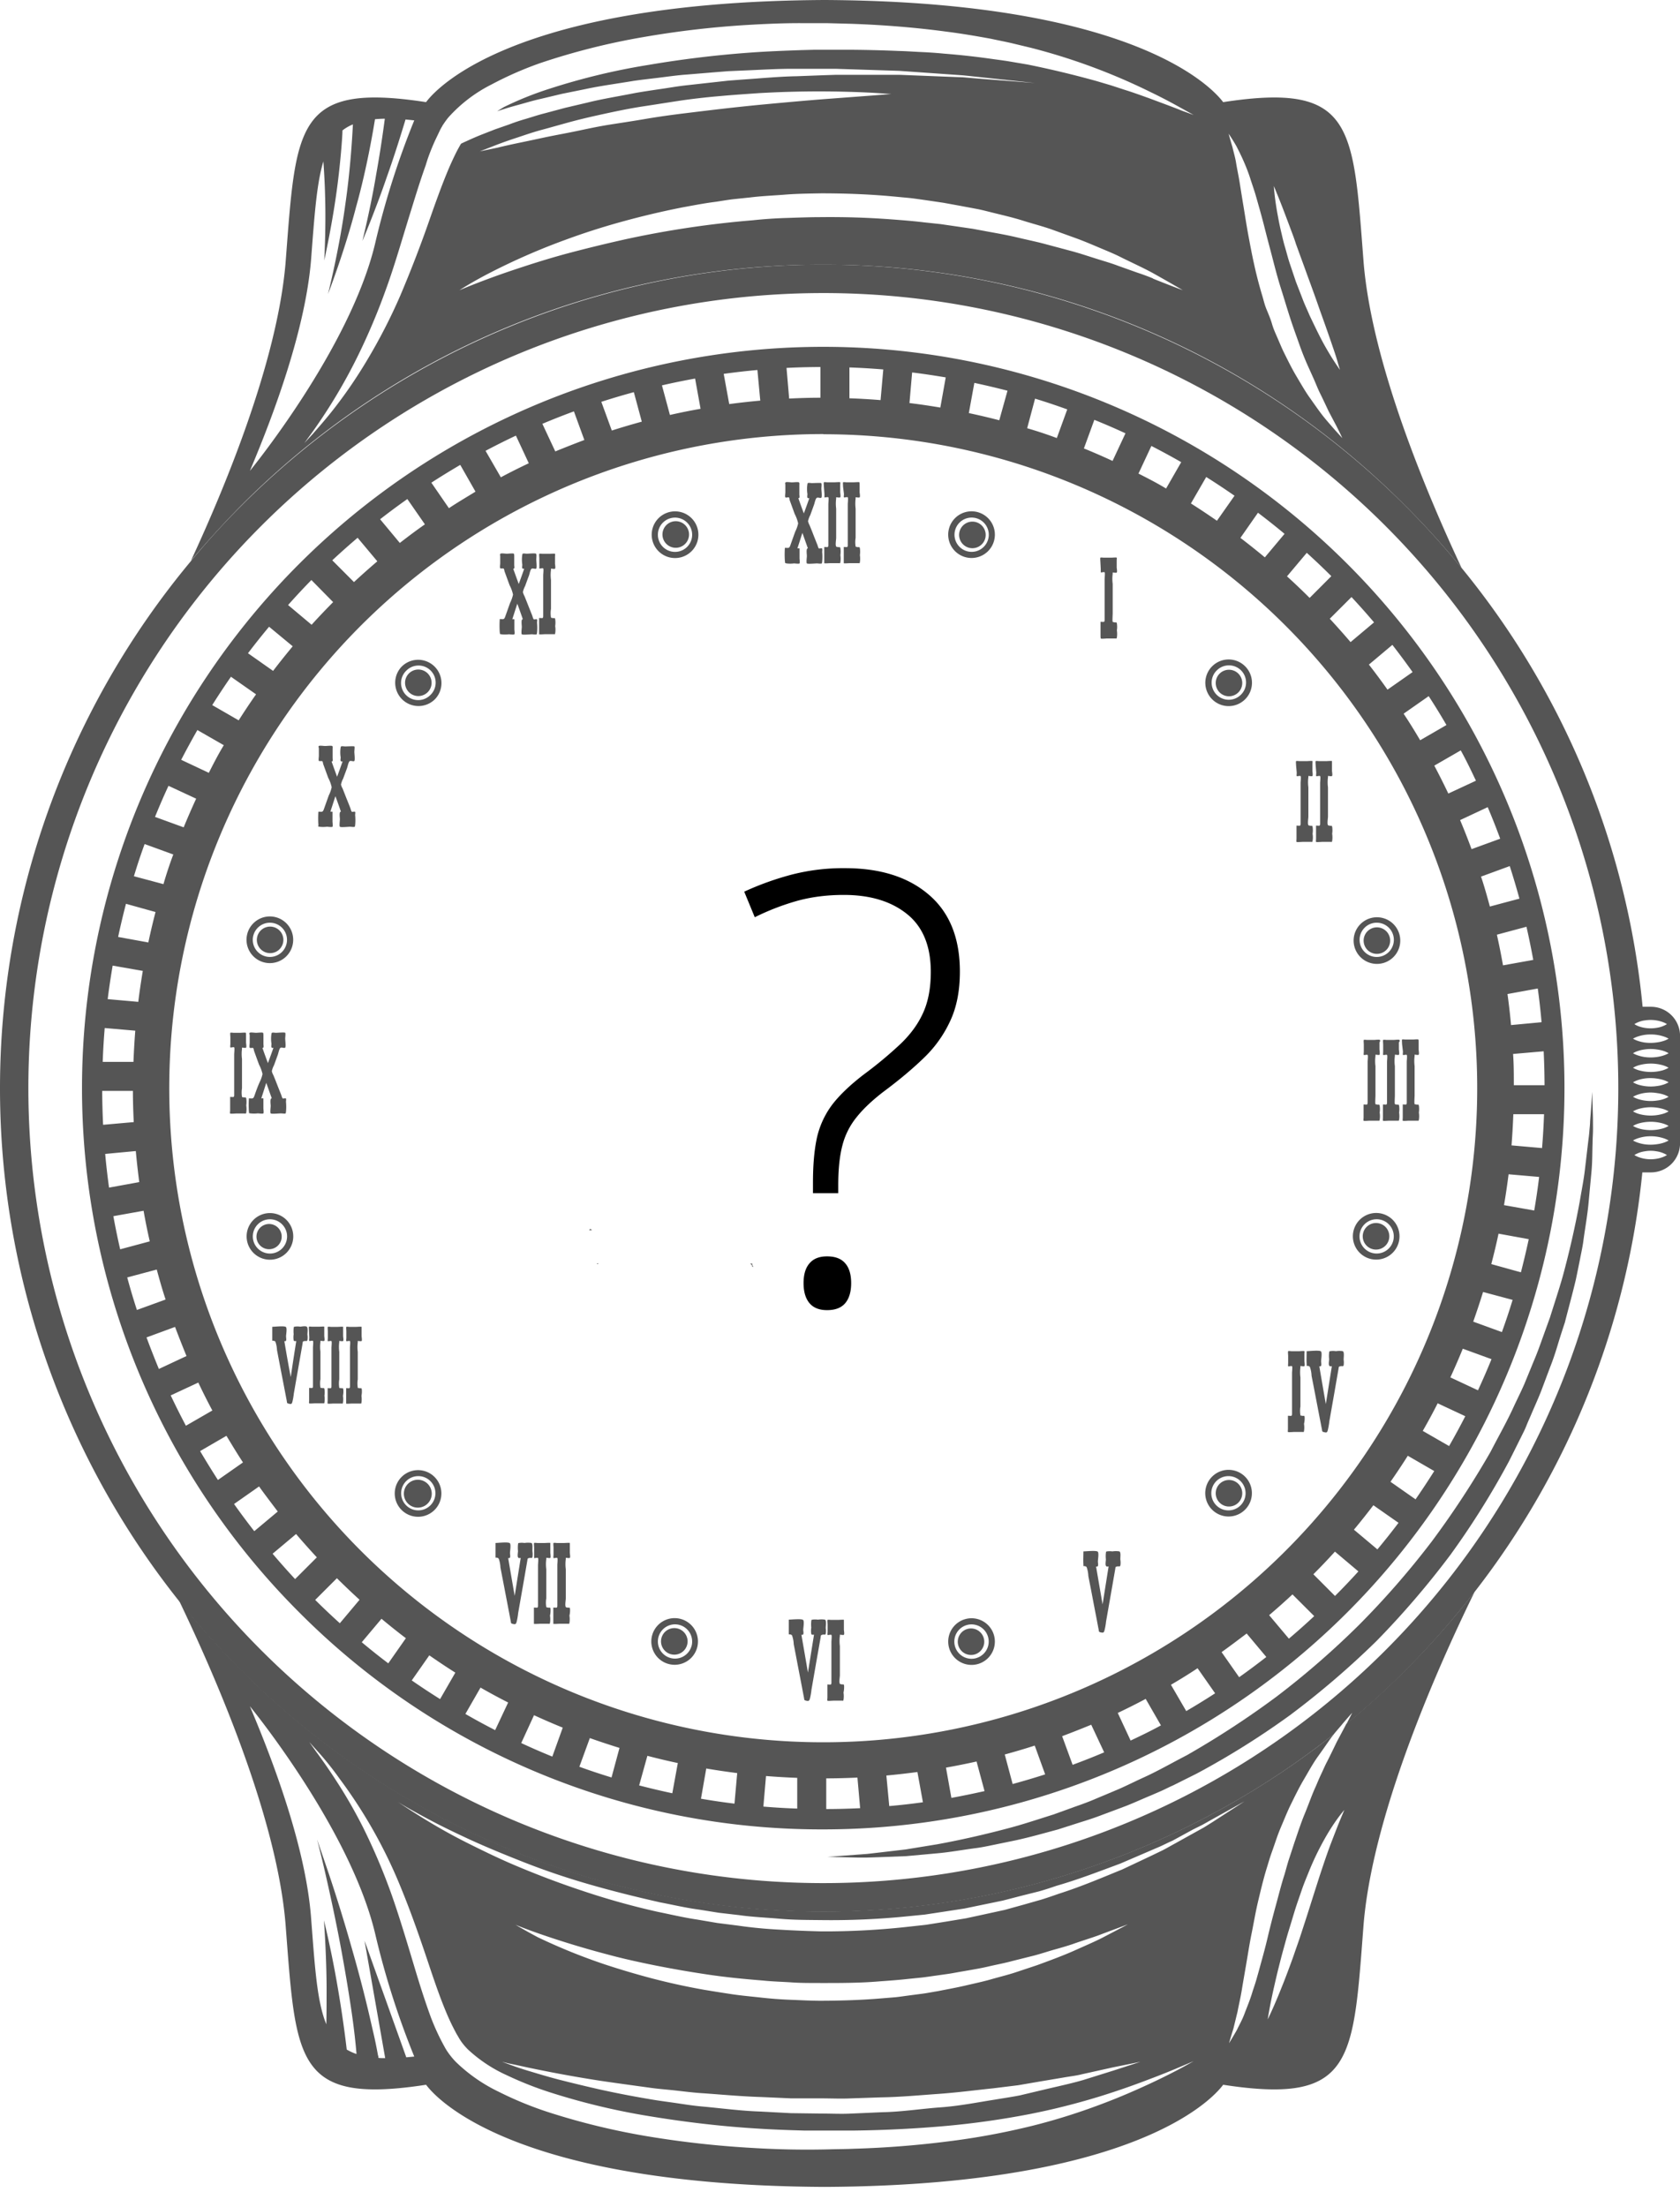
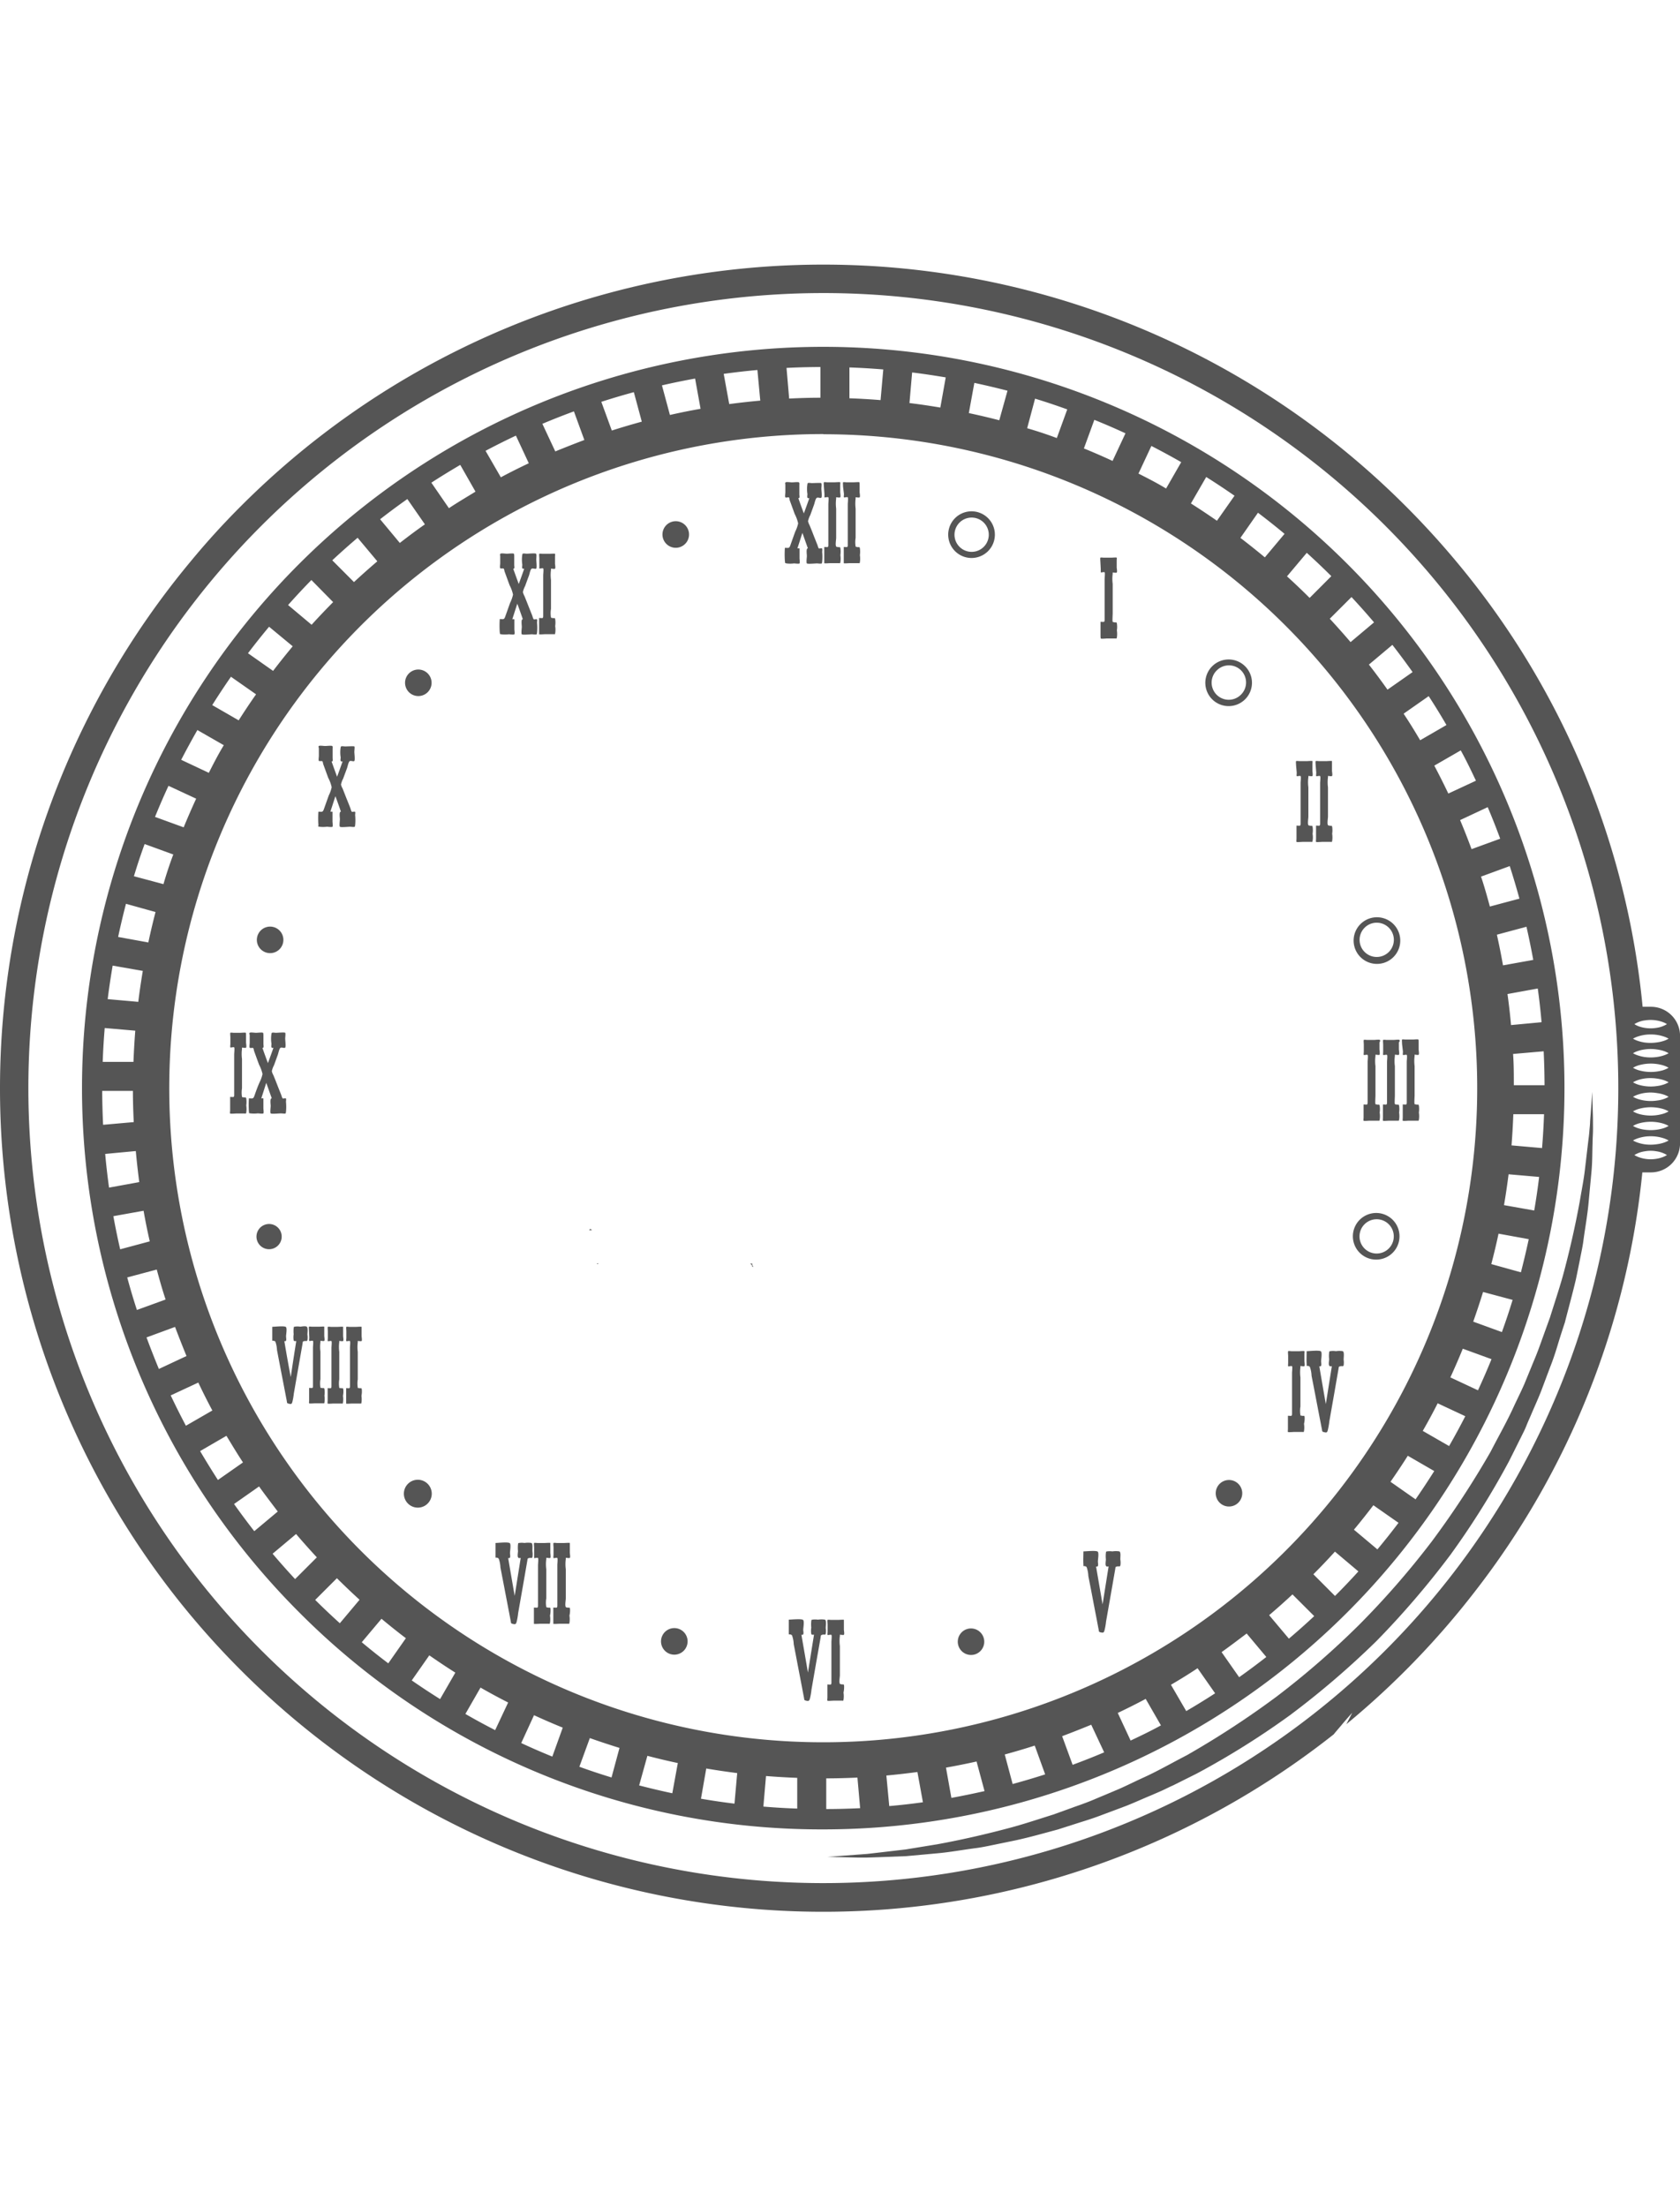
<svg xmlns="http://www.w3.org/2000/svg" width="67" height="88" fill="none">
-   <path d="M32.422 47.582v-.422c0-.726.055-1.332.164-1.816a3.48 3.48 0 01.61-1.301c.296-.383.714-.781 1.253-1.195a16.118 16.118 0 001.477-1.23c.398-.384.695-.794.89-1.231.203-.446.305-.989.305-1.63 0-1.03-.316-1.8-.95-2.308-.632-.508-1.472-.761-2.519-.761-.664 0-1.28.078-1.851.234a9.736 9.736 0 00-1.7.656l-.421-1.02a11.584 11.584 0 011.933-.69 8.213 8.213 0 012.086-.247c1.414 0 2.532.356 3.352 1.066.82.704 1.23 1.723 1.23 3.06 0 .765-.129 1.421-.386 1.968a4.836 4.836 0 01-1.055 1.476c-.453.438-.985.883-1.594 1.336-.46.352-.824.696-1.09 1.032a2.935 2.935 0 00-.562 1.125c-.11.422-.164.945-.164 1.57v.328h-1.008zm-.375 3.586c0-.344.078-.605.234-.785.157-.188.39-.281.703-.281.328 0 .57.093.727.28.156.18.234.442.234.786 0 .344-.078.61-.234.797-.156.187-.398.281-.727.281-.312 0-.547-.094-.703-.281-.156-.188-.234-.453-.234-.797z" fill="#000" />
  <g clip-path="url(#clip0_2187_5482)" fill="#555">
    <path d="M65.837 40.149h-.328a32.52 32.52 0 00-7.218-17.5 33.37 33.37 0 00-2.24-2.475 32.82 32.82 0 00-46.433 0 30.574 30.574 0 00-2.005 2.203 32.84 32.84 0 00-.487 41.452 32.998 32.998 0 002.492 2.789 32.821 32.821 0 0043.57 2.546c.124-.152.24-.282.336-.399.25-.297.403-.462.403-.462s-.082.167-.234.456a32.961 32.961 0 005.122-5.285 32.506 32.506 0 006.683-16.721h.341a1.161 1.161 0 001.163-1.163v-4.278a1.16 1.16 0 00-1.165-1.163zm-.244.544a1.434 1.434 0 01.685.053c.071.023.14.054.202.094a1.075 1.075 0 01-.412.148 1.434 1.434 0 01-.685-.05.843.843 0 01-.202-.098 1.075 1.075 0 01.412-.148zm-32.76-29.006a31.704 31.704 0 11.005 63.408 31.704 31.704 0 01-.005-63.408zm33.445 34.469a1.26 1.26 0 01-.21.053 1.385 1.385 0 01-.685-.053.897.897 0 01-.202-.095 1.075 1.075 0 01.412-.148c.157-.029.318-.029.476 0a1.075 1.075 0 01.411.148.897.897 0 01-.202.095zm.048-.58a1.306 1.306 0 01-.231.051 1.708 1.708 0 01-.529.002 1.54 1.54 0 01-.22-.053.969.969 0 01-.22-.096c.07-.04.143-.072.22-.095a1.566 1.566 0 01.485-.073 1.646 1.646 0 01.495.073c.077.023.151.055.22.095a.969.969 0 01-.22.096zm0-.579a1.76 1.76 0 01-.76.05 1.318 1.318 0 01-.22-.05.973.973 0 01-.22-.097.973.973 0 01.22-.097 1.76 1.76 0 01.98.002c.077.023.151.055.22.095a.973.973 0 01-.22.097zm0-.581a1.76 1.76 0 01-.98.002 1.106 1.106 0 01-.22-.097.973.973 0 01.22-.097 1.76 1.76 0 01.98 0 .973.973 0 01.22.097c-.069.04-.143.072-.22.095zm0-.58a1.22 1.22 0 01-.231.05 1.68 1.68 0 01-.749-.052 1.032 1.032 0 01-.22-.095.973.973 0 01.22-.097 1.566 1.566 0 01.749-.05c.078.01.156.027.231.05a.973.973 0 01.22.097 1.03 1.03 0 01-.22.097zm0-.58a1.225 1.225 0 01-.231.052 1.719 1.719 0 01-.749-.05.973.973 0 01-.22-.098c.07-.04.143-.073.22-.097a1.566 1.566 0 01.485-.07 1.805 1.805 0 01.495.072c.077.023.151.055.22.095a.973.973 0 01-.22.097zm0-.578a1.76 1.76 0 01-.98 0 .977.977 0 01-.22-.097.973.973 0 01.22-.097 1.76 1.76 0 01.98 0 .973.973 0 01.22.097c-.07.04-.143.072-.22.097zm0-.582a1.55 1.55 0 01-.231.053 1.719 1.719 0 01-.529 0 1.553 1.553 0 01-.22-.053 1.032 1.032 0 01-.22-.095.973.973 0 01.22-.097c.072-.023.145-.04.22-.05a1.6 1.6 0 01.529 0c.078.01.156.027.231.05a.973.973 0 01.22.097c-.069.04-.143.072-.22.095zm0-.58a1.223 1.223 0 01-.231.051 1.72 1.72 0 01-.529.003 1.566 1.566 0 01-.22-.053.973.973 0 01-.22-.097c.07-.04.143-.072.22-.095a1.553 1.553 0 01.485-.073 1.646 1.646 0 01.495.073c.077.023.151.055.22.095a.973.973 0 01-.22.097z" />
-     <path d="M53.693 68.746a1.855 1.855 0 00-.047.09l-.33.62c-.117.244-.249.517-.397.808-.077.143-.143.304-.22.465-.077.16-.147.328-.22.5-.159.341-.286.718-.44 1.09-.155.372-.287.782-.426 1.187-.066.205-.134.41-.202.617-.069.207-.122.419-.183.628-.135.414-.238.841-.353 1.258-.114.416-.22.83-.315 1.233-.094.403-.202.793-.304 1.161-.05.185-.101.366-.15.538-.048.171-.11.341-.16.5-.095.321-.22.61-.315.865-.095.256-.22.467-.302.644-.196.343-.315.53-.315.53s.062-.22.176-.586l.165-.676c.049-.264.12-.557.172-.88.053-.325.117-.68.18-1.054.065-.374.124-.77.208-1.18.084-.41.154-.838.255-1.265.102-.427.205-.866.335-1.297.069-.22.13-.44.203-.644.073-.202.147-.422.22-.632.073-.209.16-.412.245-.612.083-.2.167-.399.255-.59.187-.38.364-.75.56-1.082.196-.333.374-.66.568-.93.194-.268.372-.53.53-.753l.113-.145a32.821 32.821 0 01-43.57-2.547 32.997 32.997 0 01-2.492-2.788c1.249 2.608 3.877 8.432 4.249 12.89.423 5.465.368 7.234 5.604 6.428 0-.044 2.489 4.007 15.895 4.073 13.406-.066 15.902-4.117 15.898-4.073 5.233.806 5.178-.963 5.601-6.428.401-4.678 3.25-10.829 4.428-13.236a33.322 33.322 0 01-5.12 5.273zm-37.49 13.296l-1.665-4.65.824 4.683c-.095 0-.185 0-.271-.01 0-.034 0-.07-.018-.109a17.193 17.193 0 00-.22-1.05 53.765 53.765 0 00-.795-3.115 65.052 65.052 0 00-.943-3.064c-.282-.829-.471-1.375-.471-1.375s.15.562.343 1.41c.194.848.44 1.983.648 3.126.207 1.143.392 2.284.493 3.14.042.347.07.642.09.882a1.98 1.98 0 01-.39-.178 46.586 46.586 0 00-.365-2.51 39.448 39.448 0 00-.544-2.643s.1 1.342.106 2.681c0 .513 0 1.026-.011 1.465-.38-.92-.46-2.335-.613-4.313-.22-2.672-1.39-5.904-2.436-8.37 0 0 3.98 4.845 4.992 9.05a32.876 32.876 0 001.564 4.92l-.318.03zm30.96.399c-.286.154-.709.374-1.262.632s-1.227.557-2.022.853c-.892.336-1.802.621-2.727.852-1.096.27-2.208.476-3.328.615a38.455 38.455 0 01-3.765.295c-.326.015-.66.015-.982.024a35.465 35.465 0 01-3.049-.055 38.662 38.662 0 01-4.15-.456 27.81 27.81 0 01-4.07-.991 14.252 14.252 0 01-1.921-.795 6.457 6.457 0 01-1.712-1.194 3.091 3.091 0 01-.346-.43c-.03-.044-.044-.073-.066-.108-.022-.035-.044-.08-.066-.119a9.086 9.086 0 01-.515-1.121c-.22-.6-.408-1.19-.582-1.762-.344-1.144-.66-2.218-1.005-3.188a24.521 24.521 0 00-1.101-2.59 19.473 19.473 0 00-1.082-1.886 21.75 21.75 0 00-.797-1.154l-.28-.394.333.37c.22.244.529.606.881 1.101a19.536 19.536 0 012.463 4.395c.398.969.77 2.042 1.145 3.17.19.561.386 1.136.621 1.7.116.283.246.56.39.828.033.069.075.132.113.198.017.03.04.073.053.09.013.019.046.073.063.096.081.113.172.22.271.317.456.422.976.767 1.542 1.022.594.282 1.207.522 1.835.718a27.38 27.38 0 003.965.934c1.353.22 2.716.381 4.067.467.674.046 1.343.07 2.004.088h1.97a47.97 47.97 0 003.707-.187 33.39 33.39 0 003.29-.467 27.72 27.72 0 002.732-.683 31.115 31.115 0 002.06-.712 28.525 28.525 0 001.304-.524l.46-.194-.44.245zm-26.067.017a53.23 53.23 0 002.868.523c.595.088 1.244.176 1.927.27.342.051.694.075 1.055.115.362.04.727.088 1.102.11.75.053 1.524.126 2.313.15l1.191.053h1.2c.4 0 .8.02 1.2 0l1.191-.04c.789-.013 1.562-.088 2.31-.14.75-.054 1.472-.15 2.157-.221l.998-.123.925-.159.853-.143c.27-.049.53-.075.768-.137l1.24-.275 1.087-.22-1.056.343-1.218.381c-.473.14-1.017.254-1.608.395l-.925.22c-.321.064-.66.112-1 .17-.687.107-1.41.253-2.17.308-.76.055-1.542.18-2.335.194l-1.204.053c-.404.022-.811 0-1.217 0l-1.213-.016-1.205-.064c-.797-.026-1.577-.134-2.335-.202-.377-.033-.747-.095-1.102-.146-.354-.05-.718-.097-1.059-.16a39.024 39.024 0 01-1.925-.375 61.478 61.478 0 01-1.61-.388c-.476-.123-.882-.249-1.227-.352a12.13 12.13 0 01-.778-.262l-.273-.1.282.069c.183.037.45.095.793.17zm-.597-5.727s.363.157 1.015.384a36.664 36.664 0 002.725.828c.564.154 1.19.293 1.85.427a44.44 44.44 0 002.087.364c.724.11 1.48.185 2.246.246.384.04.771.049 1.16.075.387.027.779.022 1.169.024.782 0 1.562 0 2.328-.066.383-.028.764-.055 1.139-.097l.56-.057c.184-.022.365-.05.548-.075l.54-.077c.178-.028.352-.064.526-.092.348-.062.69-.115 1.016-.192.326-.077.66-.137.958-.22l.88-.22c.285-.076.552-.166.811-.239.26-.072.505-.143.73-.22.451-.16.857-.277 1.176-.405l1.02-.381s-.348.187-.965.507c-.308.162-.696.328-1.137.526-.44.198-.956.39-1.515.595l-.881.293c-.306.101-.633.178-.96.273-.329.094-.677.167-1.027.249-.35.081-.714.147-1.082.22-.185.03-.37.066-.56.095l-.568.075c-.191.024-.383.055-.577.075l-.586.048c-.784.066-1.584.09-2.383.093-.401 0-.8-.023-1.198-.038a16.08 16.08 0 01-1.183-.088c-.39-.044-.78-.077-1.161-.134a68.742 68.742 0 01-1.126-.179 26.24 26.24 0 01-2.106-.462 32.53 32.53 0 01-1.848-.549 23.5 23.5 0 01-2.67-1.082c-.614-.328-.951-.535-.951-.535v.011zm27.845-4.062l-.328.205-.37.205-.833.463c-.15.081-.301.171-.464.253l-.503.242-1.088.513c-.777.316-1.614.677-2.533.97-.22.077-.456.16-.694.233l-.72.205-.74.205-.765.167-.777.168-.796.132-.806.128-.821.09c-1.111.12-2.227.177-3.344.172a47.22 47.22 0 01-1.681-.069c-.56-.03-1.101-.081-1.659-.162l-.817-.104-.806-.137c-.535-.079-1.055-.204-1.57-.308a29.858 29.858 0 01-2.917-.81 35.438 35.438 0 01-2.54-.946c-.778-.319-1.47-.66-2.077-.962a22.378 22.378 0 01-1.542-.846 26.828 26.828 0 01-.96-.602c-.219-.143-.331-.22-.331-.22s.117.077.344.207c.227.13.561.317.99.544.43.227.963.487 1.578.77.615.281 1.322.574 2.1.88.777.306 1.627.6 2.544.866.916.267 1.89.511 2.9.74.512.097 1.027.22 1.556.29l.795.127.808.094c.54.077 1.089.097 1.64.146.55.048 1.1.046 1.654.052a30.325 30.325 0 003.304-.14l.808-.08.795-.121.787-.121.768-.159.756-.156.734-.19.718-.18c.235-.066.465-.143.691-.22.917-.265 1.763-.597 2.536-.882l1.101-.473.511-.22c.166-.075.32-.157.472-.22l.828-.452.379-.188.335-.189 1.339-.745-1.289.835zm5.12-.134c-.095.22-.22.55-.37.938-.15.388-.302.844-.465 1.335l-.243.76-.25.789-.256.788c-.084.263-.179.516-.262.763-.084.246-.174.484-.258.709-.084.224-.167.44-.245.63-.154.39-.293.711-.394.934-.101.222-.163.35-.163.35s.02-.139.064-.381a21.8 21.8 0 01.207-.994c.046-.202.097-.425.156-.66.06-.236.12-.478.19-.73.07-.25.139-.513.22-.775.082-.262.16-.53.242-.797.082-.267.179-.531.267-.793.088-.262.194-.513.293-.758.18-.447.389-.882.625-1.302.166-.298.35-.586.551-.861a5.91 5.91 0 01.24-.304l-.15.359zM32.833 10.556a32.6 32.6 0 0123.217 9.617 33.349 33.349 0 012.24 2.476c-1.34-2.864-3.555-8.064-3.905-12.148-.423-5.465-.368-7.234-5.602-6.428 0 .046-2.491-4.005-15.897-4.073C19.48.068 16.984 4.12 16.99 4.073c-5.235-.806-5.18.963-5.603 6.428-.34 3.952-2.423 8.952-3.774 11.864a36.09 36.09 0 012.005-2.203 32.602 32.602 0 0123.215-9.606zm18.1-2.818c.082.2.196.485.324.826.064.17.135.355.207.551.073.196.154.401.22.615l.24.66c.082.22.164.452.247.679.084.227.166.454.247.678.081.225.156.441.233.661.155.428.296.829.415 1.174.119.346.22.637.277.842.057.205.097.326.097.326s-.073-.101-.192-.28c-.118-.178-.281-.44-.46-.764-.178-.324-.361-.71-.56-1.126-.092-.22-.193-.427-.281-.66-.089-.234-.177-.454-.265-.684l-.233-.694c-.077-.22-.135-.46-.2-.68-.067-.22-.113-.44-.162-.643a11 11 0 01-.12-.582c-.069-.361-.11-.66-.135-.881-.024-.22-.03-.337-.03-.337s.052.121.131.32zm-1.632-1.923c.084.161.183.357.286.59.104.234.21.499.3.794.05.147.101.301.152.46.05.159.095.324.143.494.097.339.194.698.286 1.066.093.368.197.749.296 1.134.099.386.202.773.323 1.157.122.383.234.764.355 1.14.121.377.256.739.383 1.102.128.364.265.692.41 1.005.07.158.141.31.205.46.064.15.123.297.192.44.134.27.25.52.357.747l.295.558c.163.319.249.508.249.508s-.141-.15-.38-.42c-.116-.137-.264-.298-.418-.496-.154-.198-.32-.44-.498-.69-.178-.248-.348-.546-.53-.852-.183-.306-.349-.645-.523-.996-.083-.176-.158-.359-.237-.541-.08-.183-.166-.37-.22-.564-.056-.194-.14-.388-.221-.584-.081-.196-.121-.395-.183-.593a16.56 16.56 0 01-.308-1.196c-.088-.394-.161-.788-.232-1.167-.07-.38-.125-.743-.182-1.089-.058-.345-.108-.66-.157-.969-.048-.308-.108-.568-.147-.815-.04-.246-.104-.44-.143-.623-.102-.34-.155-.542-.155-.542s.124.174.302.482zm-3.32 5.287a9.843 9.843 0 00-.634-.233l-.749-.267c-.264-.101-.555-.185-.859-.28-.304-.095-.619-.202-.954-.295l-1.048-.28c-.36-.099-.74-.176-1.126-.268-.385-.093-.789-.166-1.198-.24l-.62-.115-.636-.093-.647-.094-.661-.07c-.44-.054-.881-.087-1.342-.122a32.481 32.481 0 00-2.747-.086c-.46 0-.92.018-1.38.033a17.62 17.62 0 00-1.367.093 38.659 38.659 0 00-5.101.764c-.778.174-1.507.353-2.181.531-.674.178-1.284.368-1.824.544-.54.176-1.007.337-1.39.48-.766.282-1.196.472-1.196.472s.39-.263 1.119-.646a26.123 26.123 0 013.124-1.372 27.65 27.65 0 012.176-.7 33.316 33.316 0 012.487-.59c.44-.08.881-.166 1.322-.221.22-.033.451-.073.682-.102l.692-.072c.463-.058.934-.075 1.405-.113.472-.037.945-.041 1.42-.05.949 0 1.898.035 2.828.12l.693.065c.22.024.459.061.685.092l.675.1.66.12.661.124c.22.042.423.097.63.148.416.103.822.196 1.212.319s.77.22 1.132.346l1.03.372c.331.123.644.258.941.383.298.126.58.24.835.373.516.253.97.46 1.322.66.718.403 1.119.641 1.119.641s-.432-.158-1.19-.462v-.009zM19.138 6.036l.661-.258c.22-.084.474-.176.778-.275.304-.1.64-.22 1.017-.322.377-.101.785-.22 1.22-.337.437-.117.897-.22 1.375-.324.478-.103.976-.205 1.485-.282.509-.077 1.024-.16 1.542-.238a27.491 27.491 0 011.542-.172c.504-.046 1.018-.079 1.507-.114a41.942 41.942 0 014.564-.013l.713.048-.713.057-1.88.141c-.777.06-1.682.141-2.643.232a89.25 89.25 0 00-1.489.158c-.506.058-1.02.121-1.542.185s-1.026.135-1.528.22c-.503.087-1 .16-1.478.236-.478.077-.919.177-1.36.267-.44.09-.852.163-1.23.244-.38.082-.732.157-1.04.22-.309.065-.58.126-.8.181l-.7.146zm-1.802-.4l.22-.462c.023-.042.034-.066.069-.123a.983.983 0 01.068-.112c.062-.093.12-.17.179-.245a5.799 5.799 0 011.724-1.322 14.05 14.05 0 011.943-.854 27.361 27.361 0 014.124-1.04c1.393-.242 2.8-.405 4.212-.487.694-.04 1.385-.07 2.068-.068h1.018l.989.026c1.322.047 2.603.152 3.808.315.604.077 1.188.177 1.75.28.28.06.555.113.823.174l.791.19a24.565 24.565 0 014.782 1.773c.553.266.974.502 1.26.66l.44.245-.464-.17c-.304-.125-.755-.29-1.322-.502-.288-.101-.603-.22-.953-.328l-.544-.178-.586-.174a39.74 39.74 0 00-2.754-.661l-.78-.132c-.266-.042-.54-.075-.815-.115a30.345 30.345 0 00-1.716-.185c-.295-.029-.594-.05-.898-.064-.304-.013-.61-.037-.923-.044a53.524 53.524 0 00-1.904-.048h-1.479l-.499.013c-.66.024-1.337.048-2.013.097a42.167 42.167 0 00-4.077.491c-1.345.215-2.67.534-3.965.954-.623.198-1.231.443-1.818.731l-.268.163.29-.09c.22-.073.44-.13.692-.2.251-.071.498-.144.769-.203l.839-.2.905-.183c.62-.135 1.282-.22 1.963-.335.34-.049.69-.086 1.042-.13.352-.044.707-.095 1.068-.12l1.089-.09.546-.044.55-.024c.734-.028 1.465-.08 2.188-.07h1.601l.52.017 1.983.064 1.762.124.784.055.707.075 1.15.123 1 .106-1.004-.078-1.15-.088-.714-.06-.786-.03-1.763-.07h-2.5L32.833 3l-1.068.04c-.718.013-1.445.086-2.172.134l-.547.042-.541.06-1.078.12c-.357.036-.707.1-1.055.15-.348.051-.69.102-1.026.16-.661.133-1.322.235-1.925.387l-.882.207-.82.22c-.263.066-.51.15-.746.22a7.61 7.61 0 00-.66.22l-.582.203-.485.19c-.29.114-.52.22-.66.284-.1.044-.166.077-.201.095-.064.11-.126.22-.183.332a12.32 12.32 0 00-.379.835c-.233.568-.44 1.146-.639 1.71a49.097 49.097 0 01-1.22 3.178 22.255 22.255 0 01-1.322 2.573 18.601 18.601 0 01-1.246 1.84c-.373.488-.699.847-.917 1.1l-.341.369.297-.406a21.79 21.79 0 001.846-3.09 25.48 25.48 0 001.101-2.608c.357-.974.661-2.053 1.02-3.203.177-.575.36-1.17.578-1.778.096-.33.218-.636.356-.947zm-4.934 4.766c.135-1.752.22-3.058.494-3.965.03.405.057.88.068 1.341.042 1.3-.033 2.608-.033 2.608s.286-1.284.471-2.593c.172-1.185.256-2.385.256-2.592.127-.099.267-.18.416-.24-.03.61-.114 1.914-.306 3.216-.242 1.788-.687 3.548-.687 3.548s.66-1.694 1.116-3.46c.441-1.566.703-3.172.758-3.51a4.76 4.76 0 01.392-.021 47.726 47.726 0 01-.346 2.231c-.22 1.322-.548 2.644-.548 2.644s.526-1.238.967-2.531c.33-.923.617-1.862.753-2.313l.348.035a32.887 32.887 0 00-1.564 4.925c-1.01 4.205-4.991 9.052-4.991 9.052 1.048-2.476 2.207-5.704 2.436-8.375z" />
    <path d="M31.36 22.468c.101.013.204.013.306 0 .03 0 .198.024.22 0 .022-.024 0-.17 0-.196v-.322c0-.101.013-.086-.084-.081l.198-.62.22.62c-.08-.016-.041.24-.041.3 0 .059-.031.268 0 .299.03.03.339 0 .407 0 .031 0 .159.02.185 0 .027-.02 0 0 .018-.057a2.118 2.118 0 000-.406.423.423 0 000-.13c-.02-.024-.093 0-.121 0-.029 0-.057-.116-.073-.156-.053-.13-.103-.258-.154-.388-.05-.13-.101-.258-.154-.385a.662.662 0 01-.062-.161.883.883 0 01.088-.24l.152-.419c.022-.055.05-.22.1-.266.048-.046.16.024.193-.016s0-.295 0-.359.022-.205-.01-.22c-.034-.015-.303 0-.371 0-.03 0-.137-.018-.16 0-.025.018 0 0-.016.04a1.24 1.24 0 000 .394c0 .088-.04.19.077.165-.073.205-.145.408-.22.61a24.5 24.5 0 01-.22-.61c.072.013.041-.097.041-.15v-.356c0-.049.011-.1-.017-.122-.03-.022-.22 0-.28 0-.06 0-.22-.026-.251 0-.031.027-.011.062-.011.095v.309c0 .026-.02.167 0 .191.02.024.101 0 .132 0 .03 0 .033.093.042.117l.2.55c.062.118.108.243.137.373a1.336 1.336 0 01-.115.326c-.066.18-.13.363-.194.544-.048.139-.077.106-.22.106a3.854 3.854 0 000 .53c.02.09-.022.06.057.09zm1.52-2.77v.135c0 .017.13-.025.155 0 .024.024 0 .22 0 .277v1.61c0 .128-.025.093-.163.093v.645c0 .018.207 0 .248 0h.318c.097 0 .055.016.077-.035a.955.955 0 000-.286.897.897 0 000-.278c-.033-.077-.011-.02-.115-.046-.05-.013-.035 0-.053-.02-.04-.066 0-.27 0-.344v-1.165a1.529 1.529 0 010-.4v-.051c0-.011.133.024.161 0 .029-.025 0-.174 0-.207v-.285c0-.033.011-.092 0-.108-.01-.015-.178 0-.22 0h-.3c-.017 0-.114-.013-.13 0-.015.014 0 .155 0 .183l.022.282zm.778 0c0 .033-.013.117 0 .135.014.017.128-.025.152 0 .024.024 0 .22 0 .277v1.61c0 .128-.024.093-.16.093v.645c0 .018.204 0 .246 0h.32c.099 0 .055.016.077-.035a.961.961 0 000-.286.978.978 0 000-.278c-.033-.077-.014-.02-.115-.046-.053-.013-.035 0-.055-.02a1.06 1.06 0 010-.344v-1.165a1.63 1.63 0 010-.4v-.051c0-.011.132.024.16 0 .03-.025 0-.174 0-.207v-.285c0-.033 0-.092-.01-.108-.011-.015-.179 0-.22 0h-.302c-.018 0-.115-.013-.128 0-.013.014 0 .155 0 .183l.035.282zm10.241 2.991v.134c0 .018.13-.024.154 0 .024.024 0 .22 0 .278v1.603c0 .128-.024.093-.163.093v.535c0 .035 0 .11.011.13.011.02.205 0 .247 0h.317c.097 0 .055.013.077-.038a.961.961 0 000-.286.903.903 0 000-.277c-.03-.078-.01-.02-.114-.047-.051-.013-.036 0-.053-.02-.018-.02 0-.27 0-.343v-1.168a1.529 1.529 0 010-.4v-.051c0-.011.132.024.16 0 .03-.024 0-.174 0-.207v-.278c0-.033.012-.092 0-.108-.01-.015-.178 0-.22 0h-.3c-.017 0-.114-.013-.13 0-.015.014 0 .154 0 .183l.014.267zm7.816 8.125c0 .033-.011.12 0 .137.01.017.13-.027.154 0 .024.026 0 .22 0 .277v1.604c0 .128-.024.092-.163.092v.52c0 .033-.011.11 0 .128.01.018.205 0 .247 0h.317c.097 0 .055.013.077-.035a.907.907 0 000-.289.904.904 0 000-.277c-.031-.077 0-.02-.115-.047-.05-.01-.035 0-.053-.02-.037-.063 0-.27 0-.343v-1.163a1.537 1.537 0 010-.403v-.049c0-.01.135.022.161 0 .027-.022 0-.176 0-.209v-.277c0-.031.011-.09 0-.108-.01-.018-.178 0-.22 0h-.3c-.017 0-.114-.014-.13 0-.015.013 0 .156 0 .182l.025.28zm.779 0c0 .033-.014.12 0 .137.013.017.13-.027.154 0 .024.026 0 .22 0 .277v1.604c0 .128-.024.092-.163.092v.52c0 .033-.011.11 0 .128.01.018.207 0 .249 0h.317c.097 0 .055.013.077-.035a.969.969 0 000-.289.897.897 0 000-.277c-.033-.077 0-.02-.114-.047-.051-.01-.036 0-.053-.02-.04-.063 0-.27 0-.343v-1.163a1.545 1.545 0 010-.403v-.049c0-.01.132.022.16 0 .03-.022 0-.176 0-.209v-.385c0-.018-.18 0-.22 0h-.3c-.02 0-.114-.014-.13 0-.015.013 0 .156 0 .182l.023.28zM55.03 41.47c-.026-.021-.178 0-.22 0h-.293c-.017 0-.114-.012-.127 0-.014.014 0 .157 0 .184v.281c0 .034-.014.12 0 .135.013.015.127-.024.152 0 .024.024 0 .22 0 .277v1.604c0 .128-.025.093-.161.093v.52c0 .032-.013.11 0 .127.013.018.205 0 .247 0h.319c.1 0 .053.013.075-.037a.882.882 0 000-.287.904.904 0 000-.277c-.031-.077-.011-.02-.115-.046-.05-.011-.035.01-.052-.02-.018-.031 0-.271 0-.344v-1.165a1.537 1.537 0 010-.403v-.05c0-.014.134.023.16 0 .027-.025 0-.177 0-.221v-.278c.024-.015.035-.075.016-.092zm.782 0c-.029-.021-.178 0-.22 0h-.3c-.017 0-.114-.012-.13 0-.015.014 0 .157 0 .184v.281c0 .034-.01.12 0 .135.011.015.13-.024.154 0 .025.024 0 .22 0 .277v1.604c0 .128-.024.093-.163.093v.52c0 .032-.01.11 0 .127.011.018.207 0 .25 0h.316c.097 0 .056.013.078-.037a.955.955 0 000-.287.897.897 0 000-.277c-.031-.077-.011-.02-.115-.046-.05-.011-.035.01-.053-.02-.017-.031 0-.271 0-.344v-1.165a1.546 1.546 0 010-.403v-.05c0-.014.132.023.16 0 .03-.025 0-.177 0-.221v-.278c.032-.015.043-.075.023-.092zm.139.465c0 .033-.013.12 0 .135.014.015.128-.025.152 0 .024.024 0 .22 0 .277v1.604c0 .128-.024.092-.16.092v.52c0 .033-.011.11 0 .128.01.018.204 0 .246 0h.32c.099 0 .055.013.077-.038a.96.96 0 000-.286.978.978 0 000-.277c-.033-.078-.014-.02-.115-.047-.053-.01-.035.011-.055-.02-.02-.03 0-.27 0-.343v-1.165a1.638 1.638 0 010-.404v-.05c0-.013.132.024.16 0 .03-.024 0-.176 0-.22v-.278c0-.03 0-.09-.01-.108-.011-.017-.179 0-.22 0h-.302c-.018 0-.115-.013-.128 0-.013.013 0 .157 0 .183l.035.297zM52.03 56.5c-.031-.074 0-.02-.115-.043-.05-.014-.035.01-.053-.02a1.073 1.073 0 010-.346v-1.163a1.529 1.529 0 010-.401v-.05c0-.012.134.024.16 0 .027-.025 0-.175 0-.21v-.278c0-.03.012-.09 0-.105-.01-.016-.178 0-.22 0h-.299c-.018 0-.114-.016-.13 0-.015.015 0 .154 0 .18v.282c0 .036-.01.12 0 .137.011.018.13-.024.154 0 .024.024 0 .22 0 .278v1.605c0 .128-.024.093-.163.093v.517c0 .034-.01.11 0 .128.011.018.205 0 .247 0h.317c.097 0 .055.016.077-.035a.907.907 0 000-.288.902.902 0 00.024-.28zm1.523-2.617a.883.883 0 00-.275 0 .741.741 0 00-.231 0c-.06.024-.022-.018-.04.057a1.14 1.14 0 000 .26c0 .057-.029.203 0 .251.029.049.037.031.108.031l-.24 1.511c-.088-.502-.175-1.006-.26-1.511.119.037.072-.126.072-.198 0-.073.044-.317 0-.386-.044-.068-.47-.015-.577-.015 0 .172-.01.348 0 .517 0 .124 0 .04.093.082.05.022.01 0 .037.033.04.111.062.228.066.346.038.196.078.392.115.59l.22 1.146c.027.13.05.262.077.394.018.09 0 .097.075.117.126.035.135.01.161-.075.028-.117.049-.235.062-.355l.198-1.125.165-.952c.018-.097 0-.101.08-.119.079-.018.099.029.127-.038a.782.782 0 000-.22c-.002-.099.033-.302-.033-.341zm-8.913 7.984a.883.883 0 00-.276 0 .813.813 0 00-.22 0c-.057.026-.022-.018-.04.06a1.247 1.247 0 000 .257c0 .057-.028.203 0 .253.03.05.038.031.108.031l-.24 1.511c-.088-.504-.174-1.007-.26-1.51.12.037.073-.127.073-.2 0-.072.044-.319 0-.385s-.471-.017-.577-.017c0 .172-.011.348 0 .52 0 .12 0 .037.093.081.05.022.01 0 .037.033.039.11.061.227.066.344.037.198.077.394.115.59.072.381.145.764.22 1.146.024.132.048.262.075.394.017.092 0 .099.075.119.125.033.134 0 .16-.077.029-.116.05-.234.062-.353l.198-1.128.166-.951c.017-.095 0-.1.079-.117.08-.018.099.026.128-.04a.714.714 0 000-.22c-.011-.09.033-.31-.042-.341zM32.9 64.59a.883.883 0 00-.276 0 .815.815 0 00-.23 0c-.058.026-.023-.018-.04.059a1.261 1.261 0 000 .258.809.809 0 000 .253c.024.042.04.029.11.029-.082.504-.161 1.008-.243 1.51-.085-.502-.174-1.006-.26-1.51.122.037.073-.124.073-.196 0-.073.046-.32 0-.386s-.471-.018-.577-.018v.52c0 .121 0 .038.092.08.053.024.012 0 .04.033.039.111.061.228.066.345l.113.59c.072.382.147.765.22 1.146.024.132.05.262.075.395.017.092 0 .097.075.119.128.033.134 0 .163-.078.028-.116.049-.235.061-.354l.196-1.126.168-.951c.015-.097 0-.1.08-.12.078-.02.096.03.125-.037a.714.714 0 000-.22c0-.1.035-.302-.031-.342zm.762 2.619c-.033-.075-.013-.018-.114-.044-.053-.013-.035 0-.053-.02-.04-.066 0-.27 0-.344v-1.158a1.529 1.529 0 010-.401v-.05c0-.012.132.023.16 0 .03-.025 0-.175 0-.208v-.385c0-.016-.178 0-.22 0h-.3c-.019 0-.114-.014-.13 0-.015.013 0 .154 0 .18v.284c0 .034-.012.117 0 .135.014.017.129-.024.153 0 .024.024 0 .231 0 .28v1.603c0 .128-.024.093-.16.093v.517c0 .033-.012.11 0 .128.01.018.204 0 .246 0h.32c.098 0 .054.016.076-.035a.961.961 0 000-.287.993.993 0 00.022-.288zm-12.468-5.678a.883.883 0 00-.276 0 .74.74 0 00-.22 0c-.06.025-.022-.017-.04.058a1.268 1.268 0 000 .26c0 .057-.028.202 0 .25.029.049.038.031.108.031l-.24 1.511c-.088-.504-.174-1.006-.26-1.51.12.037.073-.126.073-.199 0-.073.044-.317 0-.385-.044-.069-.471-.016-.577-.016v.518c0 .123 0 .037.092.081.05.022 0 0 .038.033.039.112.061.228.066.346l.114.59.22 1.146.075.394c.018.09 0 .097.075.117.126.035.135 0 .161-.075.029-.117.05-.235.062-.354l.198-1.126.165-.952c.018-.097 0-.101.08-.119.079-.017.099.029.127-.037a.781.781 0 000-.22c-.01-.1.025-.302-.041-.342zm.76 2.619c-.031-.076 0-.02-.115-.045-.05-.013-.035 0-.053-.02a1.068 1.068 0 010-.346v-1.163a1.529 1.529 0 010-.4v-.051c0-.011.135.022.161 0 .027-.022 0-.174 0-.21v-.383c0-.015-.178 0-.22 0h-.295c-.018 0-.115-.015-.13 0-.016.016 0 .154 0 .18v.419c0 .018.13-.026.154 0 .024.027 0 .232 0 .278v1.606c0 .127-.024.092-.163.092v.646c0 .017.205 0 .247 0h.317c.097 0 .055.015.077-.035a.907.907 0 000-.29.9.9 0 00.02-.279zm.778 0c-.033-.076 0-.02-.115-.045-.05-.013-.035 0-.053-.02-.04-.066 0-.27 0-.346v-1.163a1.529 1.529 0 010-.4v-.051c0-.011.132.022.161 0 .029-.022 0-.174 0-.21v-.383c0-.015-.18 0-.22 0h-.3c-.02 0-.114-.015-.13 0-.015.016 0 .154 0 .18v.283c0 .035-.013.119 0 .136.013.018.13-.026.152 0 .022.027 0 .232 0 .278v1.606c0 .127-.022.092-.16.092v.646c0 .017.204 0 .246 0h.32c.099 0 .055.015.077-.035a.97.97 0 000-.29.898.898 0 00.022-.279zm-11.02-10.698c.022.04.037.028.103.028-.076.478-.15.956-.22 1.434a55.845 55.845 0 01-.255-1.434c.112.036.068-.119.068-.19 0-.07.044-.301 0-.365s-.44-.015-.549-.015v.493c0 .115 0 .035.088.077.049.02.012-.01.038.031.037.106.057.216.062.328l.107.56.21 1.088.072.374c.016.089 0 .093.071.113.119.033.128.01.154-.073.027-.11.046-.222.058-.335l.187-1.07.158-.903c.016-.093 0-.097.075-.113.075-.015.093.025.121-.037a.708.708 0 000-.22c0-.086.033-.28-.03-.318-.064-.037-.205 0-.26 0a.74.74 0 00-.22 0c-.056.024-.02-.017-.038.055a1.143 1.143 0 000 .247.727.727 0 000 .245zm.623-.106c0 .033-.013.112 0 .127.014.016.124-.022.146 0 .022.022 0 .22 0 .263v1.524c0 .121-.022.088-.152.088v.493c0 .031-.011.104 0 .121.01.018.194 0 .233 0h.304c.102 0 .051.014.073-.033a.947.947 0 000-.273.88.88 0 000-.264c-.03-.073 0-.02-.11-.044-.049 0-.033.01-.05-.018a1.02 1.02 0 010-.328v-1.101a1.464 1.464 0 010-.381v-.049c0-.01.127.022.153 0 .027-.022 0-.167 0-.198v-.366c0-.015-.171 0-.202 0h-.287c-.017 0-.107-.013-.12 0-.014.014 0 .148 0 .172l.012.267zm1.355 2.052c-.03-.073 0-.02-.11-.044-.048 0-.032.011-.05-.018a1.02 1.02 0 010-.328v-1.101a1.473 1.473 0 010-.381v-.049c0-.01.128.022.154 0 .027-.022 0-.167 0-.198v-.366c0-.015-.172 0-.202 0h-.287c-.018 0-.108-.013-.121 0-.013.014 0 .148 0 .172v.269c0 .033-.013.112 0 .128.013.015.123-.022.145 0 .022.022 0 .22 0 .262v1.524c0 .121-.022.088-.152.088v.494c0 .03-.01.103 0 .12.011.018.194 0 .234 0h.304c.101 0 .05.014.073-.032a.947.947 0 000-.273.883.883 0 00.013-.267zm.738 0c-.03-.073 0-.02-.11-.044-.048 0-.033.011-.05-.018a1.02 1.02 0 010-.328v-1.101a1.473 1.473 0 010-.381v-.049c0-.01.127.022.153 0 .027-.022 0-.167 0-.198v-.366c0-.015-.171 0-.202 0h-.287c-.017 0-.107-.013-.12 0-.014.014 0 .148 0 .172v.269c0 .033-.014.112 0 .128.013.015.123-.022.145 0 .022.022 0 .22 0 .262v1.524c0 .121-.022.088-.152.088v.614c0 .018.194 0 .233 0h.304c.101 0 .05.014.073-.032a.947.947 0 000-.273.883.883 0 00.013-.267zm-5.241-14.04v.276c0 .033-.014.117 0 .134.013.018.127-.024.152 0 .024.024 0 .231 0 .28v1.603c0 .128-.025.093-.161.093v.533c0 .033-.013.11 0 .128.013.017.205 0 .246 0h.32c.099 0 .053.015.077-.035a.96.96 0 000-.287.975.975 0 000-.277c-.033-.077-.013-.02-.117-.047-.05-.013-.035.011-.053-.02a1.058 1.058 0 010-.343V42.23a1.526 1.526 0 010-.401v-.05c0-.012.133.023.161 0 .029-.025 0-.175 0-.208v-.278c0-.033 0-.092-.01-.107-.012-.016-.18 0-.221 0h-.267c-.017 0-.114-.014-.127 0-.014.013 0 .143 0 .171zm.96 2.337c-.048.138-.077.105-.22.105a3.88 3.88 0 000 .531c.013.082-.02.049.05.068.102.012.205.012.307 0 .03 0 .198.025.22 0 .022-.024 0-.17 0-.196v-.321c0-.101.013-.086-.083-.082l.198-.619.22.62c-.084-.016-.044.24-.044.299 0 .06-.029.269 0 .3.029.03.34 0 .405 0 .066 0 .159.02.188 0 .028-.02 0-.012.017-.058.013-.135.013-.27 0-.405 0-.024.013-.112 0-.13-.013-.018-.092 0-.121 0-.029 0-.057-.117-.073-.157a31.12 31.12 0 01-.154-.387 16.32 16.32 0 00-.154-.386.55.55 0 01-.062-.16.88.88 0 01.088-.24l.152-.42c.02-.054.051-.22.097-.266.046-.046.163.025.196-.015s0-.295 0-.36c0-.063.022-.204 0-.23-.022-.027-.302 0-.37 0-.03 0-.136-.018-.16 0-.025.017 0 0-.018.04-.02.13-.02.263 0 .394 0 .088-.038.189.08.165a49.22 49.22 0 01-.221.61c-.075-.203-.15-.405-.22-.61.072.013.041-.097.041-.15v-.328c0-.049 0-.1-.017-.121-.018-.023-.22 0-.28 0-.06 0-.22-.027-.251 0-.03.026 0 .061 0 .094v.309c0 .026-.02.167 0 .191.02.025.101 0 .132.011.03.011.033.093.042.117.066.183.132.366.2.55.063.118.109.243.137.373a1.339 1.339 0 01-.115.326c-.079.174-.143.357-.207.538zm2.584-10.726c.103.012.206.012.309 0 .028 0 .196.024.22 0 .024-.025 0-.17 0-.199v-.32c0-.098.013-.085-.084-.08.066-.208.135-.415.2-.62.076.205.15.412.221.62-.082-.016-.042.24-.042.299 0 .06-.03.267 0 .3.031.033.337 0 .405 0 .031 0 .159.02.185 0 .027-.02 0-.014.018-.058a2.102 2.102 0 000-.407c0-.022.013-.11 0-.128-.013-.018-.092 0-.121 0-.029 0-.057-.117-.073-.159-.05-.127-.101-.257-.154-.385l-.152-.388a.541.541 0 01-.064-.158.88.88 0 01.088-.24c.051-.142.104-.28.155-.419.02-.055.05-.22.096-.267.047-.046.161.025.194-.015s0-.297 0-.359.022-.205 0-.22c-.022-.016-.301 0-.37 0-.03 0-.134-.018-.158 0-.025.017 0 0-.018.037a1.256 1.256 0 000 .397c0 .086-.04.187.077.165-.073.203-.143.407-.22.61-.075-.203-.148-.408-.22-.61.072.013.041-.1.041-.15v-.346c0-.048.014-.099-.017-.12-.031-.023-.22 0-.28 0-.06 0-.22-.027-.251 0-.031.026 0 .06 0 .094v.306c0 .029-.02.17 0 .192.02.022.103 0 .132.013.029.013.033.092.042.117l.2.548c.063.118.11.244.137.375a1.311 1.311 0 01-.115.326l-.194.544c-.048.138-.077.105-.22.105a3.887 3.887 0 000 .531c-.004.082-.035.049.033.069zm7.257-7.675c.102.012.205.012.306 0 .031 0 .199.024.22 0 .023-.024 0-.17 0-.198v-.32c0-.099.014-.086-.083-.081.066-.207.132-.414.2-.62.075.206.15.413.22.62-.08-.016-.041.24-.041.3 0 .059-.031.266 0 .299.03.033.337 0 .405 0 .031 0 .159.02.185 0 .027-.02 0-.013.018-.057.013-.135.013-.27 0-.406 0-.024.013-.112 0-.13-.013-.017-.093 0-.121 0-.029 0-.058-.116-.073-.158l-.154-.386a28.91 28.91 0 00-.154-.387.61.61 0 01-.062-.159.885.885 0 01.088-.24c.05-.139.101-.28.154-.419.02-.055.049-.22.097-.266.049-.046.161.024.194-.015.033-.04 0-.296 0-.36s.022-.204-.011-.23c-.033-.027-.302 0-.37 0-.03 0-.134-.018-.159 0-.024.017 0 0-.017.039a1.24 1.24 0 000 .394c0 .088-.04.187.077.165-.073.205-.143.408-.22.61l-.22-.61c.072.014.041-.097.041-.15v-.328c0-.048 0-.099-.017-.12-.018-.023-.22 0-.28 0-.06 0-.22-.027-.251 0-.031.026-.011.06-.011.094v.293c0 .028-.02.17 0 .191.02.023.103 0 .132.014.028.013.033.092.042.116l.2.549c.063.118.109.244.137.374a1.404 1.404 0 01-.115.326l-.194.544c-.048.14-.077.106-.22.106a3.855 3.855 0 000 .531c.02.088-.013.055.057.075zm1.521-2.762v.137c0 .017.13-.024.154 0 .024.024 0 .22 0 .28v1.603c0 .128-.024.093-.163.093v.645c0 .018.205 0 .247 0h.317c.097 0 .055.015.077-.035a.882.882 0 000-.287.917.917 0 000-.28c-.03-.074 0-.02-.114-.043-.051-.014-.036 0-.053-.02a1.06 1.06 0 010-.344V23.13a1.529 1.529 0 010-.4v-.052c0-.01.132.025.16 0 .029-.024 0-.174 0-.206v-.28c0-.031.011-.09 0-.106-.01-.015-.178 0-.22 0h-.275c-.018 0-.115-.015-.13 0-.016.015 0 .154 0 .18v.267zm8.494 27.858a.091.091 0 01-.035 0h-.046l.035.034a.099.099 0 01.04.086l.046.017-.024-.044a.11.11 0 01-.016-.092zm-6.213 0h.012a.079.079 0 01.029.024l.035-.033h-.046a.097.097 0 01-.03.009zm-.26-1.394v.011a.068.068 0 01-.016.03l-.018.023h.027a.06.06 0 01.035 0h.013l.044-.015-.044-.016a.121.121 0 01-.042-.033z" />
    <path d="M32.832 72.953a29.561 29.561 0 10-20.905-8.66 29.371 29.371 0 0020.905 8.66zm21.94-12.926l1.002.7c-.271.36-.553.714-.842 1.06l-.936-.786c.267-.32.524-.644.775-.974zm.682-.936c.238-.342.47-.688.69-1.038l1.055.61c-.241.382-.49.758-.745 1.128l-1-.7zm1.287-2.029c.207-.361.405-.725.594-1.101l1.102.515c-.206.402-.421.799-.646 1.19l-1.05-.604zm1.101-2.134c.173-.378.339-.759.496-1.144l1.145.417a28.4 28.4 0 01-.54 1.242l-1.101-.515zm.912-2.223c.138-.392.269-.786.392-1.183l1.178.315c-.132.44-.275.861-.427 1.284l-1.143-.416zm.72-2.295c.106-.403.203-.807.289-1.214l1.205.22c-.095.44-.199.881-.313 1.322l-1.18-.328zm.507-2.35c.07-.408.13-.82.183-1.232l1.218.106a26.9 26.9 0 01-.196 1.339l-1.205-.214zm.3-2.384c.032-.413.056-.827.072-1.243h1.225c-.016.441-.042.904-.08 1.35l-1.217-.107zm.092-2.399c0-.416 0-.833-.03-1.247l1.22-.106c.021.441.033.892.035 1.353h-1.225zm-.112-2.399a24.502 24.502 0 00-.141-1.238l1.207-.22c.062.44.112.888.152 1.344l-1.218.114zm-.32-2.381a26.58 26.58 0 00-.244-1.223l1.18-.317c.1.44.19.881.271 1.322l-1.207.218zm-.524-2.346c-.108-.401-.22-.8-.352-1.194l1.145-.419c.138.43.267.863.386 1.298l-1.179.315zm-.73-2.289c-.145-.39-.296-.777-.457-1.158l1.101-.516c.176.414.342.834.498 1.258l-1.141.416zm-.926-2.216a29.35 29.35 0 00-.56-1.114l1.055-.608c.22.396.412.8.606 1.209l-1.102.513zm-1.124-2.126c-.21-.356-.427-.711-.66-1.059l1-.7c.246.376.482.762.709 1.152l-1.049.607zm-1.302-2.017c-.24-.34-.488-.673-.742-1l.936-.787c.275.355.546.718.806 1.086l-1 .7zm-1.473-1.897a32.736 32.736 0 00-.829-.932l.866-.865c.308.33.608.667.899 1.01l-.936.787zm-1.633-1.762c-.293-.294-.594-.58-.903-.86l.789-.938c.335.303.661.613.98.93l-.866.868zm-1.786-1.617c-.32-.266-.646-.526-.974-.777l.7-1.003c.36.273.714.553 1.06.842l-.786.938zm-1.91-1.46a29.414 29.414 0 00-1.038-.69l.61-1.055c.383.24.758.49 1.129.747l-.701.998zm-2.029-1.285c-.361-.22-.724-.405-1.101-.596l.515-1.102c.403.207.8.422 1.19.646l-.604 1.052zm-2.134-1.101a26.381 26.381 0 00-1.143-.498l.416-1.14c.418.168.832.347 1.242.537l-.515 1.101zm-2.223-.912a16.113 16.113 0 00-1.183-.392l.315-1.179c.44.133.861.276 1.284.428l-.416 1.143zm-2.295-.71a29.31 29.31 0 00-1.214-.286l.22-1.204c.44.094.882.198 1.322.312l-.328 1.179zm-2.35-.506c-.408-.068-.82-.13-1.232-.18l.106-1.22c.44.054.896.123 1.34.197l-.215 1.203zm-2.384-.297a26.83 26.83 0 00-1.242-.073v-1.23c.451.016.903.043 1.35.08l-.108 1.223zm-2.399-.095c-.416 0-.832.013-1.247.033l-.105-1.222c.44-.023.891-.034 1.352-.036v1.225zm-2.399.115c-.417.038-.83.084-1.238.138l-.22-1.205c.44-.061.889-.113 1.344-.154l.114 1.22zm-2.38.326c-.41.072-.818.154-1.223.246l-.318-1.18c.441-.102.881-.192 1.322-.271l.218 1.205zm-2.345.513c-.402.11-.8.228-1.196.354l-.418-1.145c.429-.138.861-.267 1.297-.385l.317 1.176zm-2.29.731c-.39.147-.776.299-1.16.456l-.515-1.101c.415-.175.834-.34 1.258-.496l.416 1.141zm-2.216.928a23.81 23.81 0 00-1.115.56l-.61-1.056c.4-.212.803-.414 1.211-.606l.514 1.102zm-2.126 1.132c-.357.22-.712.427-1.06.66l-.7-1.017c.376-.245.762-.48 1.152-.71l.608 1.067zm-2.018 1.304c-.34.238-.672.487-1 .742l-.786-.945c.354-.277.718-.546 1.086-.806l.7 1.009zm-1.897 1.474a31.16 31.16 0 00-.931.828l-.866-.868c.33-.307.667-.607 1.011-.899l.786.939zm17.784-5.067A26.081 26.081 0 118.737 33.414 26.08 26.08 0 0132.832 17.31v.007zm-19.396 45.62c.297.293.597.58.903.859l-.786.936a29.252 29.252 0 01-.983-.93l.866-.865zm1.778 1.617c.32.266.643.526.973.775l-.702 1.002c-.36-.27-.712-.553-1.058-.841l.787-.936zm1.907 1.458c.342.238.688.47 1.038.69l-.608 1.055c-.383-.24-.76-.488-1.13-.745l.7-1zm2.042 1.286c.361.207.729.406 1.102.595l-.518 1.102c-.4-.205-.797-.42-1.187-.646l.603-1.05zm2.135 1.102c.379.174.76.34 1.145.495l-.416 1.155a26.83 26.83 0 01-1.24-.54l.51-1.11zm2.225.912c.39.138.785.268 1.183.392l-.318 1.178a26.736 26.736 0 01-1.282-.427l.417-1.143zm2.295.707c.4.105.805.202 1.214.288l-.22 1.205a29.774 29.774 0 01-1.322-.313l.328-1.18zm2.348.506c.41.07.82.13 1.234.183l-.108 1.218c-.45-.054-.895-.12-1.337-.196l.211-1.205zm2.383.3c.415.033.829.057 1.245.073v1.225a25.648 25.648 0 01-1.35-.08l.105-1.218zm2.401.093c.417 0 .831-.012 1.245-.031l.108 1.22c-.45.022-.9.034-1.352.035v-1.224zm2.4-.113c.413-.038.826-.085 1.237-.14l.22 1.206c-.44.062-.888.113-1.343.152l-.115-1.218zm2.376-.315c.41-.073.817-.155 1.22-.244l.318 1.18c-.44.099-.881.19-1.322.271l-.216-1.207zm2.344-.524c.4-.109.8-.227 1.196-.355l.416 1.148c-.427.138-.86.266-1.297.385l-.315-1.178zm2.289-.73c.389-.146.776-.299 1.16-.457l.516 1.101c-.414.176-.835.342-1.258.498l-.418-1.141zm2.218-.927c.374-.177.746-.364 1.114-.56l.608 1.056c-.398.22-.801.412-1.209.606l-.513-1.102zm2.121-1.123c.36-.21.712-.427 1.062-.66l.7 1c-.379.246-.763.482-1.152.709l-.61-1.049zm2.02-1.302c.337-.24.66-.487 1-.742l.784.936c-.354.275-.716.546-1.084.806l-.7-1zm1.897-1.474c.315-.268.625-.544.93-.828l.867.866c-.33.308-.667.608-1.01.899l-.787-.936zM10.892 26.755L9.89 26.05c.273-.36.553-.712.841-1.057l.943.78c-.269.324-.53.65-.782.98zm-.68.934c-.241.341-.47.687-.693 1.037l-1.055-.608c.241-.383.49-.76.747-1.13l1 .7zm-1.287 2.029c-.22.36-.406.727-.597 1.101L7.226 30.3c.207-.4.423-.796.646-1.187l1.053.604zM7.823 31.85c-.174.379-.341.76-.498 1.143l-1.143-.416c.17-.419.348-.832.538-1.24l1.103.513zm-.912 2.225c-.147.39-.277.785-.392 1.183l-1.178-.315c.132-.44.274-.869.427-1.284l1.143.416zm-.709 2.295c-.103.401-.2.806-.286 1.214l-1.205-.22c.094-.44.198-.881.313-1.322l1.178.328zm-.507 2.348c-.068.41-.13.82-.18 1.234l-1.22-.108c.054-.44.123-.894.198-1.337l1.202.211zm-.3 2.384c-.032.414-.056.828-.072 1.244H4.096c.016-.453.043-.904.08-1.35l1.22.106zm-.094 2.4c0 .417.013.831.033 1.245l-1.222.108a30.38 30.38 0 01-.036-1.352h1.225zm.115 2.4c.038.414.084.827.138 1.238l-1.205.22a27.59 27.59 0 01-.154-1.344l1.22-.114zm.31 2.38c.072.41.154.817.247 1.221l-1.18.317c-.102-.44-.192-.88-.272-1.321l1.205-.216zm.525 2.345c.11.4.22.8.354 1.196l-1.145.416c-.14-.427-.268-.86-.386-1.297l1.177-.315zm.73 2.288c.148.391.3.778.457 1.161l-1.102.516a37.28 37.28 0 01-.493-1.258l1.139-.419zm.928 2.219c.176.374.363.746.56 1.114l-1.055.608a29.92 29.92 0 01-.606-1.21l1.101-.512zm1.121 2.123c.22.36.428.711.661 1.062l-1 .7c-.244-.379-.48-.763-.71-1.152l1.05-.61zm1.302 2.02c.24.337.49.66.745 1l-.936.784a28.833 28.833 0 01-.807-1.084l.998-.7zm1.476 1.897c.269.315.545.625.828.93l-.867.867c-.307-.33-.606-.667-.897-1.011l.936-.786zm41.43 2.467l-.859-.862c.294-.293.58-.594.86-.903l.935.789c-.3.332-.61.657-.93.976h-.006zM12.418 23.13l.868.881c-.295.298-.581.597-.859.904l-.938-.787c.302-.34.612-.673.93-.998z" />
    <path d="M61.81 52.55l-.31.86c-.103.29-.21.585-.337.88l-.365.89c-.13.298-.278.593-.419.895-.275.608-.615 1.2-.932 1.817a35.934 35.934 0 01-2.337 3.566 33.643 33.643 0 01-2.888 3.318 33.324 33.324 0 01-3.317 2.886 35.734 35.734 0 01-3.571 2.332c-.615.317-1.207.661-1.815.93-.302.14-.597.288-.897.42l-.88.37c-.291.128-.587.236-.882.338l-.857.31c-.572.179-1.123.364-1.66.51-1.076.29-2.073.512-2.966.675l-1.255.205-1.075.126-.46.053-.41.03-.643.049-.538.04.538.01.647.016h.412l.467-.015 1.088-.042 1.28-.117c.458-.042.94-.13 1.452-.198.258-.031.515-.086.78-.141l.817-.168c.553-.118 1.121-.28 1.716-.44l.88-.282c.303-.093.609-.192.91-.31l.928-.347c.313-.123.619-.264.936-.396l.474-.205c.158-.07.31-.152.469-.22l.945-.472a32.317 32.317 0 003.718-2.33 34.28 34.28 0 003.443-2.952 34.56 34.56 0 002.952-3.443 32.273 32.273 0 002.328-3.718c.161-.317.317-.635.474-.947.075-.157.159-.309.22-.467.062-.159.137-.318.203-.476.134-.315.275-.623.396-.934l.348-.928c.12-.301.22-.607.311-.91.09-.301.187-.598.28-.88.152-.595.31-1.163.44-1.718.058-.278.113-.549.166-.816.052-.266.11-.524.14-.78.071-.51.157-.993.199-1.451.042-.458.083-.881.119-1.28.035-.398.028-.762.041-1.09 0-.165.012-.32.016-.467.004-.148 0-.282 0-.41 0-.255-.011-.471-.016-.648l-.01-.537-.04.538-.049.645c0 .126-.02.262-.03.41-.011.147-.034.297-.053.46l-.126 1.073c-.046.392-.13.806-.205 1.255a36.604 36.604 0 01-.674 2.968c-.152.537-.339 1.096-.515 1.66zM38.509 22.221a.93.93 0 10.474-1.8.93.93 0 00-.474 1.8zm-.419-1.075a.683.683 0 111.32.355.683.683 0 01-1.32-.355zm11.559 6.748a.93.93 0 10-1.322-1.308.93.93 0 001.322 1.308zm-1.141-1.14a.683.683 0 11.964.966.683.683 0 01-.964-.967zm5.5 10.966a.93.93 0 101.796-.48.93.93 0 00-1.796.48zm1.557-.418a.683.683 0 11-1.32.354.683.683 0 011.32-.354zm-.422 11.106a.93.93 0 10-.474 1.798.93.93 0 00.474-1.798zm.419 1.075a.683.683 0 11-1.32-.356.683.683 0 011.32.356z" />
-     <path d="M48.335 58.891a.93.93 0 101.323 1.308.93.93 0 00-1.323-1.308zm1.139 1.141a.683.683 0 11-.965-.968.683.683 0 01.965.968zm-10.968 4.533a.93.93 0 10.48 1.797.93.93 0 00-.48-1.797zm.419 1.56a.685.685 0 11-.36-1.323.685.685 0 01.36 1.322zm-11.766-1.561a.93.93 0 10-.475 1.798.93.93 0 00.475-1.798zm.42 1.075a.683.683 0 11.019-.263c.012.09.005.18-.018.267v-.004zm-11.556-6.748a.93.93 0 101.322 1.308.93.93 0 00-1.322-1.308zm1.14 1.141a.683.683 0 11-.964-.968.683.683 0 01.965.968zm-5.499-10.967a.93.93 0 10-1.797.48.93.93 0 001.797-.48zm-1.558.418a.683.683 0 111.32-.354.683.683 0 01-1.32.354zm.419-11.106a.93.93 0 10.474-1.8.93.93 0 00-.474 1.8zm-.42-1.075a.682.682 0 111.318.353.682.682 0 01-1.319-.353zm7.232-9.408a.929.929 0 10-1.321-1.307.929.929 0 001.32 1.307zm-1.142-1.14a.683.683 0 11.965.966.683.683 0 01-.965-.967zm10.965-4.531a.93.93 0 10-.477-1.8.93.93 0 00.477 1.8zm-.417-1.558a.683.683 0 11.355 1.32.683.683 0 01-.355-1.32zm11.868 1.169a.53.53 0 10.273-1.022.53.53 0 00-.273 1.022zm10.379 5.932a.529.529 0 100-1.057.529.529 0 000 1.057zm5.404 9.851a.529.529 0 101.02-.274.529.529 0 00-1.02.274zm.646 11.18a.53.53 0 10-.272 1.023.53.53 0 00.272-1.023z" />
    <path d="M48.99 60.077a.529.529 0 100-1.057.529.529 0 000 1.057zm-10.38 4.875a.529.529 0 10.274 1.021.529.529 0 00-.273-1.021zm-11.555-.001a.53.53 0 10-.272 1.023.53.53 0 00.272-1.023zm-10.768-5.795a.556.556 0 10.787.784.556.556 0 00-.787-.784zM10.635 48.82a.503.503 0 10.258.97.503.503 0 00-.258-.97zm-.008-10.831a.529.529 0 10.273-1.022.529.529 0 00-.273 1.022zM17.05 27.61a.529.529 0 10-.747-.749.529.529 0 00.747.749zm10.006-5.776a.53.53 0 10-.274-1.022.53.53 0 00.274 1.022z" />
  </g>
  <defs>
    <clipPath id="clip0_2187_5482">
      <path fill="#fff" d="M0 0h67v87.211H0z" />
    </clipPath>
  </defs>
</svg>